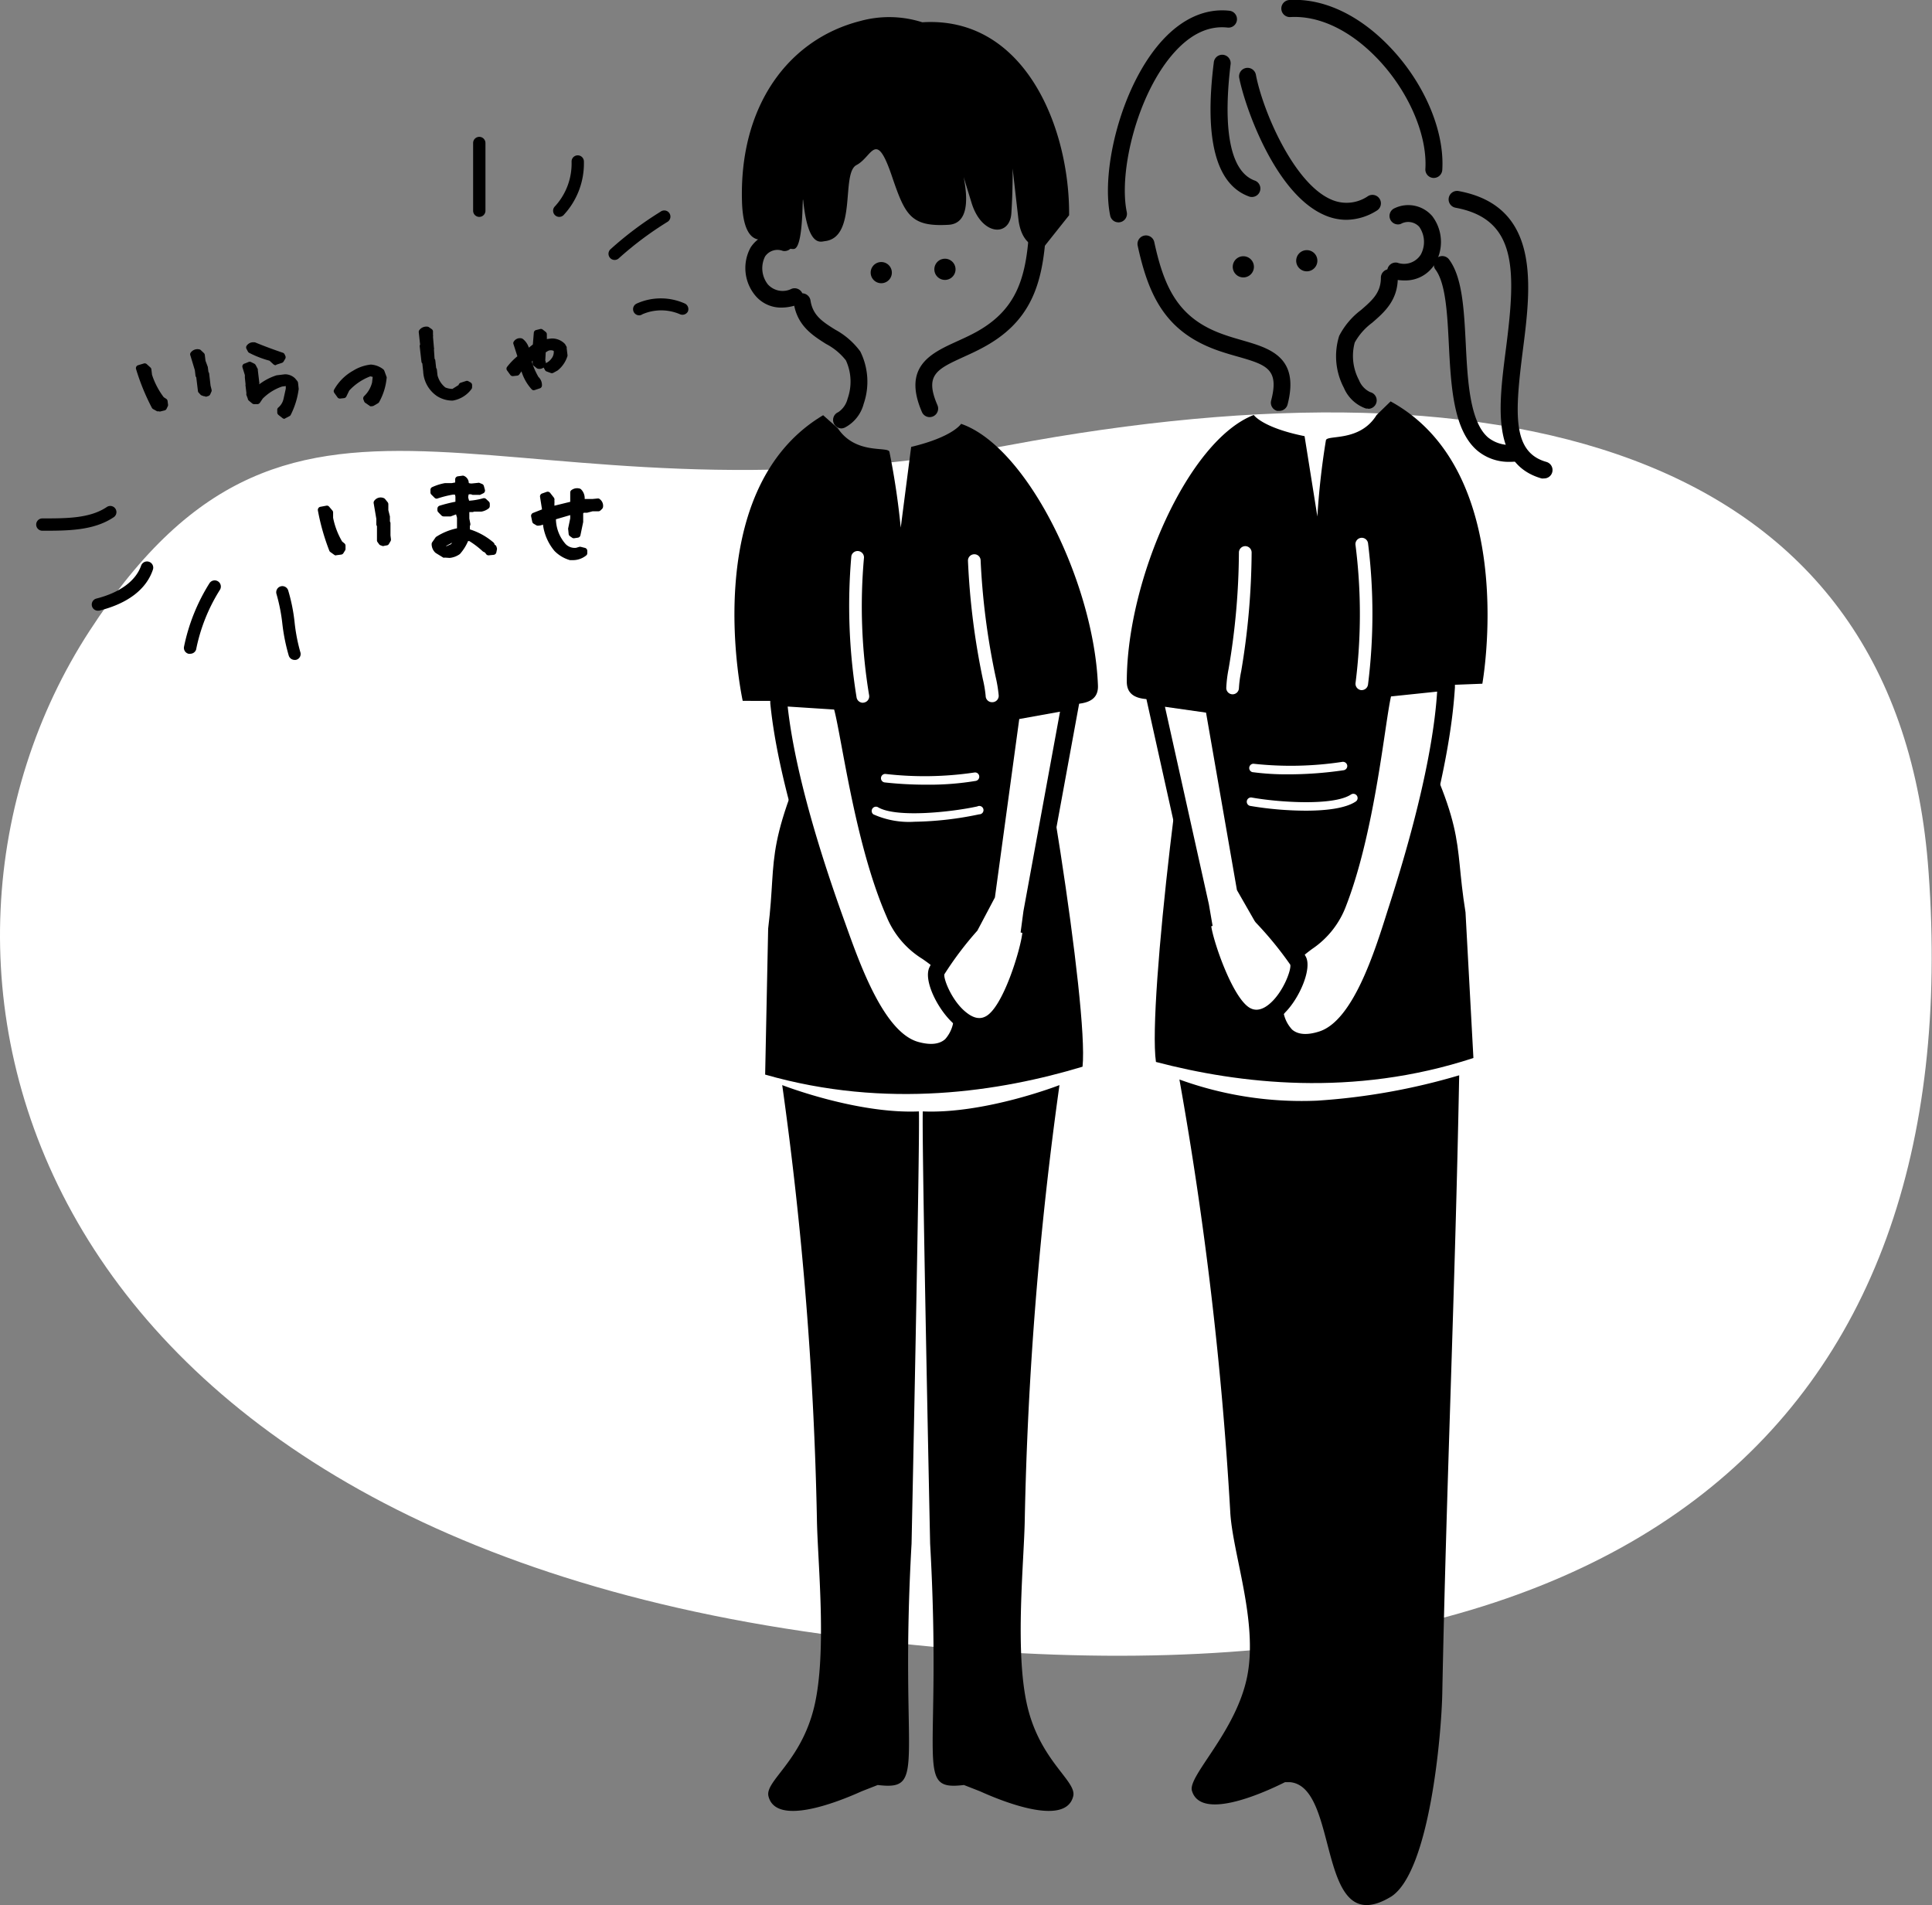
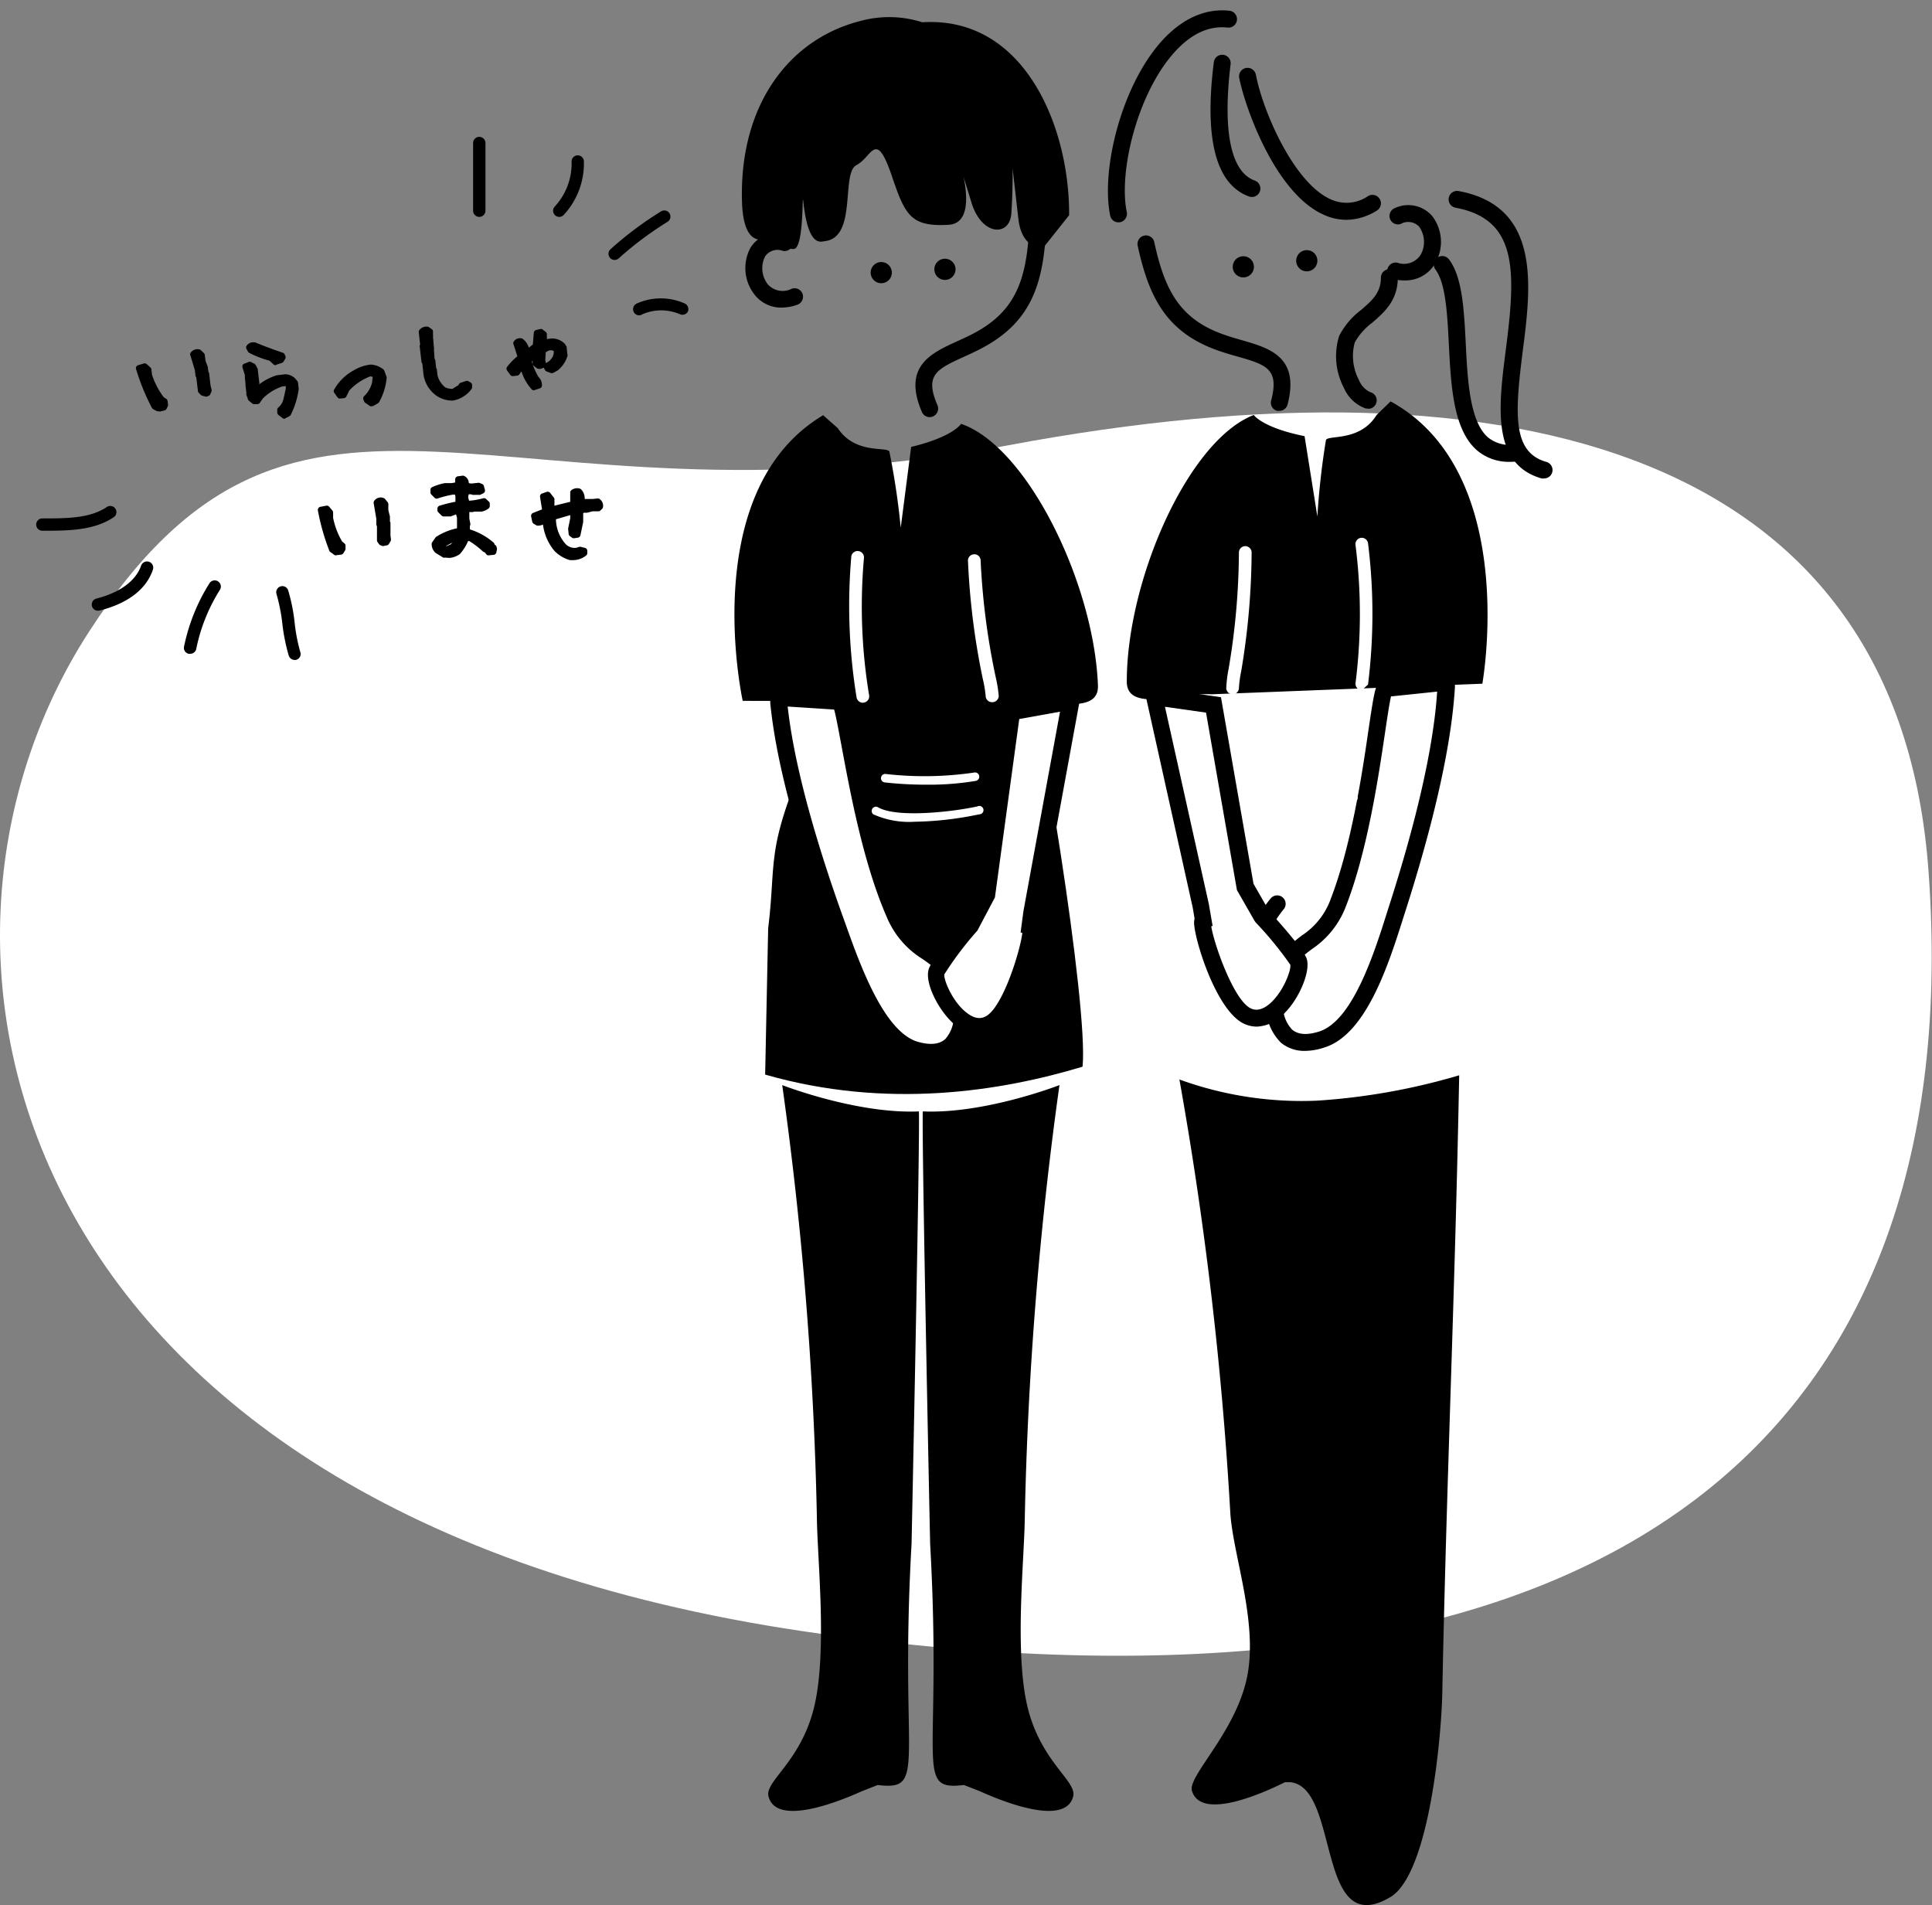
<svg xmlns="http://www.w3.org/2000/svg" id="レイヤー_1" data-name="レイヤー 1" viewBox="0 0 244.52 241.11">
  <rect x="0" y="0" width="244.52" height="241.11" fill="#808080" stroke="none" />
  <defs>
    <style>.cls-1{fill:#fff;}</style>
  </defs>
  <path class="cls-1" d="M127.64,56.35C63.21,68.43,38.08,38.64,11.31,79.88S1.41,192.7,104.09,206.8s145-27.16,140-96.39C240.37,57.4,192.07,44.28,127.64,56.35Z" />
  <path d="M166.73,65.37a95.74,95.74,0,0,1,1.08-9.64c.12-.75,4.28.27,6.42-3.21L176,50.8c16.43,9,11.61,35.73,11.61,35.73l-34.29,1.34c-3.75-.26-10.71,2.41-10.71-1.6,0-12.87,7.77-30.54,16.07-33.75,0,0,1.07,1.6,6.43,2.68" />
-   <path d="M176.65,87.34c9.37,18.21,7.23,18.21,8.83,28.12l1,18.44c-15.23,5-29.7,3.25-40.18.5-1.07-7.5,3.81-46.79,6-54.29" />
  <path d="M161.91,52l-.27,0a1.07,1.07,0,0,1-.76-1.31c1.05-4-.6-4.52-4.23-5.56-.79-.22-1.61-.46-2.45-.75-6.59-2.3-8.8-6.78-10.21-13.28a1.07,1.07,0,1,1,2.1-.46c1.28,5.93,3.14,9.74,8.82,11.71.78.28,1.56.5,2.32.72,3.43,1,7.31,2.08,5.72,8.16A1.08,1.08,0,0,1,161.91,52Z" />
  <path d="M177.74,35.49a6,6,0,0,1-1.31-.14,1.07,1.07,0,0,1,.43-2.1,2.51,2.51,0,0,0,2.94-1,3.34,3.34,0,0,0-.18-3.55,1.9,1.9,0,0,0-2.33-.36,1.07,1.07,0,0,1-.76-2,4,4,0,0,1,4.73,1,5.4,5.4,0,0,1,.38,6A4.35,4.35,0,0,1,177.74,35.49Z" />
  <path d="M173.16,51.71l-.26,0a4.71,4.71,0,0,1-2.81-2.62,8.59,8.59,0,0,1-.6-6.58,9.56,9.56,0,0,1,2.76-3.27c1.41-1.22,2.52-2.18,2.52-4.1a1.07,1.07,0,0,1,2.14,0c0,2.9-1.73,4.4-3.26,5.72a7.86,7.86,0,0,0-2.19,2.49,6.51,6.51,0,0,0,.54,4.76,2.82,2.82,0,0,0,1.42,1.52,1.07,1.07,0,0,1-.26,2.11Z" />
  <path d="M158.7,33.77a1.34,1.34,0,1,1-1.34-1.34A1.34,1.34,0,0,1,158.7,33.77Z" />
  <path d="M166.73,33a1.34,1.34,0,1,1-1.33-1.34A1.33,1.33,0,0,1,166.73,33Z" />
  <path d="M141.56,28.14a1.06,1.06,0,0,1-1.05-.85c-1.19-5.74,1.38-16.45,6.59-22.17,2.55-2.79,5.48-4.09,8.5-3.76a1.07,1.07,0,1,1-.23,2.13c-2.35-.26-4.59.77-6.68,3.07-4.72,5.18-7.15,15.16-6.08,20.29a1.08,1.08,0,0,1-.84,1.27A.75.75,0,0,1,141.56,28.14Z" />
  <path d="M158.43,24.93a1,1,0,0,1-.37-.07c-4.16-1.53-5.66-7.23-4.44-16.94a1.07,1.07,0,1,1,2.12.27c-1,8.34,0,13.55,3.06,14.66a1.07,1.07,0,0,1-.37,2.08Z" />
  <path d="M170.4,27.82a6.92,6.92,0,0,1-2.84-.63c-6.18-2.73-10-13.66-10.72-17.33a1.07,1.07,0,0,1,2.11-.4c.86,4.54,4.77,13.69,9.48,15.77a4.79,4.79,0,0,0,4.71-.41,1.07,1.07,0,0,1,1.12,1.83A7.37,7.37,0,0,1,170.4,27.82Z" />
-   <path d="M181.47,22.52h-.07a1.07,1.07,0,0,1-1-1.14c.27-4.44-2.29-10.18-6.38-14.28-3.37-3.39-7.18-5.14-10.71-4.94A1.07,1.07,0,1,1,163.19,0c4.15-.24,8.54,1.74,12.35,5.57,4.56,4.57,7.31,10.82,7,15.92A1.08,1.08,0,0,1,181.47,22.52Z" />
  <path d="M195.4,60.55a1,1,0,0,1-.3,0c-6.38-1.84-5.43-9.22-4.51-16.36,1.27-9.87,1.52-16.44-6.37-17.9a1.07,1.07,0,1,1,.39-2.11c10.47,1.94,9.16,12.11,8.11,20.28-1,7.9-1.33,12.79,3,14a1.07,1.07,0,0,1,.73,1.33A1.06,1.06,0,0,1,195.4,60.55Z" />
  <path d="M191.1,58.45A6.2,6.2,0,0,1,186.94,57c-3-2.6-3.3-8.1-3.57-13.42-.19-3.8-.39-7.73-1.69-9.46a1.07,1.07,0,0,1,1.72-1.28c1.68,2.25,1.89,6.32,2.11,10.63.23,4.64.5,9.9,2.83,11.9a4.37,4.37,0,0,0,3.47.88A1.07,1.07,0,0,1,192,58.4,7.29,7.29,0,0,1,191.1,58.45Z" />
-   <path class="cls-1" d="M172.36,87.34h-.09a.81.81,0,0,1-.71-.89,69.43,69.43,0,0,0,0-17.45.8.8,0,1,1,1.58-.27,72.12,72.12,0,0,1,0,17.91A.81.81,0,0,1,172.36,87.34Z" />
+   <path class="cls-1" d="M172.36,87.34h-.09a.81.81,0,0,1-.71-.89,69.43,69.43,0,0,0,0-17.45.8.8,0,1,1,1.58-.27,72.12,72.12,0,0,1,0,17.91Z" />
  <path class="cls-1" d="M156,87.87a.8.8,0,0,1-.8-.8,16.12,16.12,0,0,1,.3-2.44,89.68,89.68,0,0,0,1.3-14.72.81.81,0,0,1,.83-.79.81.81,0,0,1,.78.83,92.91,92.91,0,0,1-1.32,15,14.8,14.8,0,0,0-.29,2.17A.8.8,0,0,1,156,87.87Z" />
  <path d="M159.24,119.75a1,1,0,0,1-.34-.06,1.06,1.06,0,0,1-.68-1.35,14.8,14.8,0,0,1,2.59-4.62,1.07,1.07,0,1,1,1.67,1.34,12.38,12.38,0,0,0-2.23,4A1.08,1.08,0,0,1,159.24,119.75Z" />
  <path class="cls-1" d="M161.38,126.44c1.07-8.3,5.5-5.78,8-12.32,4.06-10.47,5.07-26.23,5.9-27.05l7.76-.8c-.17,1.87-.26,9.91-6.16,28.39-1.79,5.64-4.55,15.27-9.64,16.87S161.06,128.89,161.38,126.44Z" />
  <path d="M165.22,133a4.68,4.68,0,0,1-3.06-1,6.46,6.46,0,0,1-1.85-5.61h0c.66-5.1,2.59-6.56,4.46-8a9.23,9.23,0,0,0,3.64-4.59c2.61-6.74,4-15.94,4.79-21.43.69-4.64.85-5.5,1.35-6l.27-.27,9.44-1-.12,1.29c0,.16,0,.37,0,.62-.19,2.73-.75,11-6.17,28l-.32,1c-1.87,5.92-4.69,14.87-10,16.55A8,8,0,0,1,165.22,133Zm-2.78-6.38a4.32,4.32,0,0,0,1.1,3.69c.75.64,1.9.72,3.41.24,4.26-1.34,7-10,8.62-15.15l.32-1c5-15.58,5.79-23.67,6-26.87l-5.84.61c-.2.86-.48,2.73-.75,4.55-.83,5.59-2.22,14.93-4.91,21.89a11.34,11.34,0,0,1-4.34,5.53c-1.73,1.3-3.09,2.34-3.63,6.54Z" />
  <path d="M163.25,225.55c6.43.54,3.22,20.36,12.86,14.46,4.82-3.21,6.32-20.33,6.43-25.71.53-26.78,1.61-50.36,2.14-78.21a81.57,81.57,0,0,1-18,3.21,45.32,45.32,0,0,1-17.41-2.68,459.53,459.53,0,0,1,6.43,54.65c.27,5.32,3.54,13.89,2.15,20.89s-7.51,12.58-7,14.46c1.07,3.75,8.57.54,11.79-1.07" />
  <path class="cls-1" d="M152.31,116.43c-.75.25,2.35,10.65,5.59,12.16,3.74,1.75,7.17-5.47,6.42-7s-4.55-5.62-4.55-5.62l-2.14-3.75-4-23-7.5-1.07L152,114.66Z" />
  <path d="M159.09,129.93a3.88,3.88,0,0,1-1.65-.37c-3.61-1.69-6.41-11.12-6.31-12.9a2.25,2.25,0,0,1,.06-.4l-.24-1.42-6.22-28,9.8,1.4,4.12,23.62,2,3.48c.66.73,3.89,4.28,4.64,5.78s-.79,5.15-2.62,7A5.06,5.06,0,0,1,159.09,129.93Zm-5.79-12.7c.32,2.15,2.82,9.35,5,10.39.27.12,1.08.5,2.33-.53,1.78-1.47,2.83-4.39,2.67-5a44.94,44.94,0,0,0-4.37-5.34l-.14-.19-2.24-3.91-3.91-22.46-5.2-.74,5.56,25,.47,2.73Z" />
  <path class="cls-1" d="M163,98a32.75,32.75,0,0,1-4.5-.28.54.54,0,0,1,.15-1.06,43.32,43.32,0,0,0,11.25-.24.55.55,0,0,1,.61.45.54.54,0,0,1-.45.61A48.07,48.07,0,0,1,163,98Z" />
  <path class="cls-1" d="M165.26,102.6a43,43,0,0,1-7.06-.61.54.54,0,0,1,.19-1.06c3.3.6,10.37,1.11,12.6-.38a.54.54,0,0,1,.74.15.53.53,0,0,1-.14.74C170.29,102.31,167.82,102.6,165.26,102.6Z" />
  <path d="M114,66.78a95.35,95.35,0,0,0-1.43-9.59c-.15-.75-4.27.42-6.54-3l-1.85-1.64C88.13,62.12,94,88.7,94,88.7l34.31.07c3.74-.41,10.8,2,10.65-2-.48-12.86-8.9-30.22-17.32-33.13,0,0-1,1.65-6.32,2.92" />
  <path d="M105,89.1c-8.69,18.55-6.55,18.47-7.78,28.43L96.84,136c15.4,4.42,29.8,2.13,40.17-1,.79-7.53-5.55-46.62-8-54" />
  <path d="M117.68,52.79a1.06,1.06,0,0,1-1-.65c-2.49-5.77,1.18-7.45,4.42-8.93.72-.33,1.46-.66,2.19-1.05,5.32-2.82,6.57-6.87,6.95-12.92a1.07,1.07,0,0,1,2.14.14c-.41,6.64-1.91,11.4-8.09,14.67-.78.42-1.55.77-2.3,1.11-3.43,1.57-5,2.29-3.34,6.13a1.08,1.08,0,0,1-1,1.5Z" />
  <path d="M98.91,38.93a4.24,4.24,0,0,1-3.37-1.59,5.43,5.43,0,0,1-.55-6,4,4,0,0,1,4.53-1.69,1.07,1.07,0,1,1-.45,2.1,1.89,1.89,0,0,0-2.24.71A3.31,3.31,0,0,0,97.19,36a2.52,2.52,0,0,0,3,.55,1.07,1.07,0,0,1,1.38.63,1.09,1.09,0,0,1-.63,1.38A6.17,6.17,0,0,1,98.91,38.93Z" />
-   <path d="M106.52,54.22a1.08,1.08,0,0,1-1-.66,1.07,1.07,0,0,1,.58-1.4,2.89,2.89,0,0,0,1.18-1.72,6.43,6.43,0,0,0-.22-4.83,7.72,7.72,0,0,0-2.51-2.08c-1.71-1.08-3.65-2.31-4.09-5.17a1.07,1.07,0,0,1,2.12-.33c.29,1.9,1.53,2.69,3.11,3.68a9.65,9.65,0,0,1,3.19,2.77,8.6,8.6,0,0,1,.43,6.63,4.73,4.73,0,0,1-2.38,3A1.25,1.25,0,0,1,106.52,54.22Z" />
  <path d="M118.27,34.29a1.34,1.34,0,0,0,2.65-.41,1.34,1.34,0,0,0-2.65.41Z" />
  <path d="M110.21,34.7a1.34,1.34,0,1,0,1.12-1.52A1.34,1.34,0,0,0,110.21,34.7Z" />
  <path d="M108.84,2.67C99.75,5,93.54,13.43,93.91,25.54c.22,7.32,4.19,4.08,4.19,4.08s1,2,2.37,1.89,1-8.2,1.22-5.81c.64,5.62,2.18,4.88,2.71,4.82,4.13-.48,2-8.59,4-9.63s2.44-4.6,4.47,1.37c1.68,4.93,2.36,6.47,7.18,6.19s.31-11.36.31-11.36,1.32,4.43,2.61,8.6S127.8,30,128,27s.16-5.68.16-5.68.3,2.66.73,6.39c.45,3.93,3.12,3.68,3.12,3.68l3.3-4.15c.08-11.06-5.59-25.24-18.58-24.42A13.78,13.78,0,0,0,108.84,2.67Z" />
  <path class="cls-1" d="M109.21,88.94a.81.81,0,0,1-.8-.68,72.22,72.22,0,0,1-.66-17.89.81.81,0,0,1,1.6.2A68.78,68.78,0,0,0,110,88a.8.8,0,0,1-.67.92Z" />
  <path class="cls-1" d="M125.55,88.87a.8.8,0,0,1-.8-.78,15.42,15.42,0,0,0-.36-2.15A92.09,92.09,0,0,1,122.51,71a.8.8,0,0,1,.75-.85.79.79,0,0,1,.85.75A90.5,90.5,0,0,0,126,85.61a17.23,17.23,0,0,1,.4,2.42.81.81,0,0,1-.78.84Z" />
  <path d="M123.52,120.84a1.09,1.09,0,0,1-1-.7,12.41,12.41,0,0,0-2.37-3.86,1.07,1.07,0,1,1,1.62-1.4,14.45,14.45,0,0,1,2.76,4.51,1.07,1.07,0,0,1-.63,1.38A1,1,0,0,1,123.52,120.84Z" />
  <path class="cls-1" d="M121.67,127.61c-1.38-8.26-5.72-5.58-8.49-12-4.44-10.32-6-26-6.9-26.82l-7.79-.51c.24,1.87.64,9.89,7.21,28.14,2,5.57,5.12,15.09,10.27,16.51S122.07,130,121.67,127.61Z" />
  <path d="M117.84,134.26a7.85,7.85,0,0,1-2.16-.31c-5.38-1.48-8.54-10.32-10.62-16.17l-.37-1c-6-16.76-6.91-25-7.2-27.75,0-.25,0-.46-.06-.61l-.17-1.3,9.47.63L107,88c.51.47.71,1.33,1.57,5.94,1,5.46,2.73,14.6,5.58,21.23a9.29,9.29,0,0,0,3.81,4.46c1.92,1.34,3.91,2.74,4.75,7.8h0a6.45,6.45,0,0,1-1.63,5.68A4.71,4.71,0,0,1,117.84,134.26ZM99.69,89.42c.36,3.18,1.48,11.24,7,26.63l.36,1c1.82,5.1,4.87,13.64,9.18,14.82,1.52.42,2.67.3,3.4-.36a4.35,4.35,0,0,0,1-3.73h0c-.7-4.19-2.1-5.17-3.87-6.41a11.33,11.33,0,0,1-4.55-5.36c-3-6.85-4.68-16.14-5.72-21.69-.34-1.81-.68-3.67-.92-4.52Z" />
  <path d="M122,225.91c-6.4.77-2.71-2.72-4.28-30.54,0,0-1.07-50.62-.93-54.71,7.89.34,17.3-3.33,17.3-3.33a461.46,461.46,0,0,0-4.39,54.85c-.07,5.33-1.32,16.88.34,23.82s6.26,9.42,5.79,11.33c-.93,3.79-8.54.85-11.81-.63" />
  <path d="M111.09,225.91c6.4.77,2.71-2.72,4.28-30.54,0,0,1.07-50.62.93-54.71-7.89.34-17.3-3.33-17.3-3.33a459.37,459.37,0,0,1,4.39,54.85c.07,5.33,1.32,16.88-.34,23.82s-6.26,9.42-5.79,11.33c.93,3.79,8.54.85,11.81-.63" />
  <path class="cls-1" d="M130.35,117.27c.76.22-1.95,10.72-5.12,12.35-3.68,1.89-7.38-5.19-6.69-6.72s4.34-5.79,4.34-5.79l2-3.83L128,90.12l7.46-1.35-4.9,26.71Z" />
  <path d="M124,131a5.17,5.17,0,0,1-3.5-1.62c-1.91-1.82-3.62-5.32-2.88-6.93s3.78-5.2,4.42-5.95l1.86-3.56,3.24-23.75,9.74-1.77-5.18,28.25-.19,1.38a1.41,1.41,0,0,1,.08.39c.17,1.78-2.27,11.3-5.83,13.13A3.84,3.84,0,0,1,124,131Zm5-40-3.08,22.58-2.22,4.2a42.58,42.58,0,0,0-4.18,5.53c-.12.61,1,3.49,2.86,4.89,1.29,1,2.09.57,2.36.44,2.19-1.12,4.41-8.41,4.65-10.57l-.22-.06.36-2.7,4.63-25.24Z" />
  <path class="cls-1" d="M117.3,99.31a47.78,47.78,0,0,1-5.36-.29.54.54,0,0,1,.13-1.07,43,43,0,0,0,11.24-.18.53.53,0,0,1,.62.43.54.54,0,0,1-.43.63A35.89,35.89,0,0,1,117.3,99.31Z" />
  <path class="cls-1" d="M115.75,104a11,11,0,0,1-5.22-.94.54.54,0,0,1,.57-.91c2.28,1.39,9.33.63,12.6-.09a.53.53,0,1,1,.23,1A42.29,42.29,0,0,1,115.75,104Z" />
  <path d="M20.07,51.66l-.51-.28a27.26,27.26,0,0,1-2-4.84l.73-.21.45.42.08.67a10.09,10.09,0,0,0,1.6,3.09l.37.23.05.41-.17.36ZM26,49.8l-.29-.1-.23-.25-.22-1.88-.09-.07-.07-.68-.58-2a.67.67,0,0,1,.73-.29l.37.37.09.74.31.86.08.67.07.06.19,1.56.12.52-.15.36Z" />
  <path d="M20.07,52.05a.41.41,0,0,1-.19,0l-.51-.28a.46.46,0,0,1-.15-.16,28,28,0,0,1-2-4.9.39.39,0,0,1,.26-.49l.73-.22a.39.39,0,0,1,.37.09l.46.42a.37.37,0,0,1,.12.24l.08.68a9.76,9.76,0,0,0,1.48,2.84l.31.2a.39.39,0,0,1,.18.28l.05.4a.49.49,0,0,1,0,.21l-.17.36a.39.39,0,0,1-.25.22l-.61.15Zm-.22-1,.28.15.27-.06,0-.1V51l-.22-.13-.1-.09a10.53,10.53,0,0,1-1.66-3.21l-.07-.6-.19-.18-.14,0A27.39,27.39,0,0,0,19.85,51.09Zm6.1-.9-.13,0-.29-.1a.42.42,0,0,1-.16-.11l-.23-.25a.33.33,0,0,1-.09-.21l-.21-1.73a.37.37,0,0,1-.1-.23l-.08-.67L24.1,45a.39.39,0,0,1,0-.32,1.05,1.05,0,0,1,1.13-.46.33.33,0,0,1,.2.11l.38.36a.38.38,0,0,1,.11.23l.09.74.29.78.08.63a.43.43,0,0,1,.09.18l.18,1.56.12.48a.43.43,0,0,1,0,.25l-.16.36a.4.4,0,0,1-.24.22l-.33.1Zm-.07-.83.07,0h0l0-.08-.09-.4-.18-1.48a.6.6,0,0,1-.09-.18l-.08-.68-.29-.77-.09-.69L25,44.93a.2.2,0,0,0-.11,0l.51,1.77.07.58a.39.39,0,0,1,.11.22l.2,1.76Z" />
  <path d="M36,52.58l-.52-.41,0-.32a2.44,2.44,0,0,0,.79-1.29l.31-1.38-.08-.65-.14-.12-.73.09a6.8,6.8,0,0,0-2.68,1.64l-.4.59-.39,0-.44-.35L31.58,50l.06-.07-.13-1.06.06-.08-.12-1,0-.34-.33-1.09.44-.18.42.21.27.51.18,1.51-.06.07.09.73.2,0a6.9,6.9,0,0,1,2.44-1.35l1-.12a1.41,1.41,0,0,1,1,.41l.25.32.09.72a9.77,9.77,0,0,1-1,3.12Zm-1.06-6.74-.59-.54a11.17,11.17,0,0,1-2.59-1L31.54,44a.58.58,0,0,1,.57-.27c1.18.49,2.36.93,3.56,1.32l.08.19-.22.37Z" />
  <path d="M36,53a.37.37,0,0,1-.24-.08l-.52-.41a.46.46,0,0,1-.15-.26l0-.33a.37.37,0,0,1,.13-.34,2,2,0,0,0,.66-1.08l.29-1.31,0-.33-.47.06a6.29,6.29,0,0,0-2.45,1.53l-.36.53a.43.43,0,0,1-.28.17l-.39,0a.43.43,0,0,1-.29-.08l-.43-.36a.38.38,0,0,1-.14-.26L31.19,50a.4.4,0,0,1,0-.22l-.11-.92a.54.54,0,0,1,0-.22l-.09-.84,0-.33-.31-1A.39.39,0,0,1,31,46l.44-.18a.38.38,0,0,1,.33,0l.42.21a.46.46,0,0,1,.17.17l.27.51a.65.65,0,0,1,0,.13l.18,1.51a.41.41,0,0,1,0,.22v.07A7.24,7.24,0,0,1,35,47.5l1.06-.13h0a1.84,1.84,0,0,1,1.29.52l.29.35a.5.5,0,0,1,.08.2l.08.73a.14.14,0,0,1,0,.09,10.17,10.17,0,0,1-1,3.24.35.35,0,0,1-.17.17l-.5.26A.37.37,0,0,1,36,53Zm-.13-1,.18.14.16-.08A9.28,9.28,0,0,0,37,49.21L37,48.64l-.18-.23h0a.19.19,0,0,1,0,.07l.07.65a.28.28,0,0,1,0,.13l-.31,1.38A2.78,2.78,0,0,1,35.82,52ZM32,50.22l.19.15h.05l.3-.44a7.83,7.83,0,0,1,1.15-1,6.55,6.55,0,0,0-.75.55.39.39,0,0,1-.33.09l-.2,0a.39.39,0,0,1-.31-.34L32,48.5a.35.35,0,0,1,0-.22L31.91,47l-.18-.34-.09,0,.21.7a.39.39,0,0,1,0,.15l0,.33.12.91a.54.54,0,0,1,0,.22l.1.92a.35.35,0,0,1,0,.22Zm2.89-4a.45.45,0,0,1-.27-.1l-.51-.47a12.69,12.69,0,0,1-2.58-1,.37.37,0,0,1-.16-.17l-.17-.32a.39.39,0,0,1,0-.38,1,1,0,0,1,.93-.46l.13,0c1.16.48,2.35.92,3.53,1.32a.38.38,0,0,1,.23.2l.09.19a.42.42,0,0,1,0,.36l-.22.37a.41.41,0,0,1-.22.17l-.65.21Zm-.16-1.06.25.23.22-.07Z" />
  <path d="M47.05,51l-.6-.34-.09-.25a4,4,0,0,0,1.07-1.9l.1-.9-.16-.25-.57-.13a7.33,7.33,0,0,0-3,2l-.38.79-.46,0-.41-.57a5.81,5.81,0,0,1,2.25-2.23,5,5,0,0,1,2.1-.72,2.34,2.34,0,0,1,1.29.53l.29.78a7.29,7.29,0,0,1-.9,2.83Z" />
  <path d="M47.05,51.41a.46.46,0,0,1-.2,0L46.26,51a.37.37,0,0,1-.17-.2l-.1-.25a.41.41,0,0,1,.1-.42,3.59,3.59,0,0,0,1-1.71l.08-.72h0l-.3-.07a7,7,0,0,0-2.67,1.8l-.36.74a.38.38,0,0,1-.3.22l-.47.05a.37.37,0,0,1-.36-.16l-.41-.57a.38.38,0,0,1,0-.42,6.23,6.23,0,0,1,2.4-2.38,5.3,5.3,0,0,1,2.24-.77,2.81,2.81,0,0,1,1.58.61.48.48,0,0,1,.12.17l.29.79a.32.32,0,0,1,0,.17,7.71,7.71,0,0,1-.94,3,.4.4,0,0,1-.14.15l-.57.33A.45.45,0,0,1,47.05,51.41Zm-.19-.94.18.1.28-.16a7,7,0,0,0,.79-2.5l-.22-.59-.17-.11.14.22a.36.36,0,0,1,.06.25l-.11.89A4.49,4.49,0,0,1,46.86,50.47Zm-3.82-1,.13.17h0l.28-.6a.36.36,0,0,1,.07-.1,7.94,7.94,0,0,1,2.53-1.84,4.32,4.32,0,0,0-1,.48A5.46,5.46,0,0,0,43,49.49Z" />
  <path d="M57.23,50.31a3.26,3.26,0,0,1-1.74-.53A3.61,3.61,0,0,1,54,47l-.13-1.13-.09-.06-.23-1.93.08-.07L53.37,42a.7.7,0,0,1,.63-.28l.36.23,0,.47,0,.07L54.54,44l-.06.07.17,1.45.07.06.13,1.06.07.06.09.74a3.2,3.2,0,0,0,1.16,1.81,2.71,2.71,0,0,0,1.24.27l1-.6,0-.2.65-.21.29.17,0,.26A3.27,3.27,0,0,1,57.23,50.31Z" />
  <path d="M57.23,50.7h0a3.63,3.63,0,0,1-1.95-.59A4,4,0,0,1,53.56,47l-.11-1a.39.39,0,0,1-.11-.22l-.22-1.93a.42.42,0,0,1,.05-.25L53,42.06a.4.4,0,0,1,.07-.28,1.11,1.11,0,0,1,1-.44.36.36,0,0,1,.2.06l.35.24a.39.39,0,0,1,.18.28l0,.47a.35.35,0,0,1,0,.22L54.92,44a.34.34,0,0,1,0,.22L55,45.4a.4.4,0,0,1,.09.17l.11,1a.51.51,0,0,1,.09.18l.08.74a2.85,2.85,0,0,0,1,1.55,2.51,2.51,0,0,0,.89.18l.78-.49a.4.4,0,0,1,.26-.29l.65-.21a.39.39,0,0,1,.3,0l.3.17a.4.4,0,0,1,.2.29l0,.26a.45.45,0,0,1-.07.28A3.71,3.71,0,0,1,57.3,50.7Zm1.33-1.37-.68.4A2.59,2.59,0,0,0,58.56,49.33ZM54.1,45.6a.37.37,0,0,1,.1.22L54.34,47a3.21,3.21,0,0,0,1.38,2.52l.21.12a3.62,3.62,0,0,1-1.3-2l-.08-.66a.43.43,0,0,1-.09-.18l-.11-.94a.43.43,0,0,1-.09-.18l-.17-1.46a.43.43,0,0,1,0-.22L54,42.55a.4.4,0,0,1,0-.22l0-.14-.1-.07-.12,0,.19,1.6a.39.39,0,0,1-.05.24Zm4.69,3.46a.25.25,0,0,1,0,.11l.13-.13Z" />
  <path d="M67.56,49a5.64,5.64,0,0,1-1.29-2.61l-.27,0-.57.79-.52.06-.39-.54a8.24,8.24,0,0,1,1.41-1.42l0-.19-.51-1.58A.56.56,0,0,1,66,43.2a1.82,1.82,0,0,1,.57,1.44l.26,0,1-.77L68,42.19l.51-.13.36.29.05.39-.13.59.27.1.06-.07.77-.09a1.82,1.82,0,0,1,1.38.56l.17.31.1.84a3.35,3.35,0,0,1-1.13,1.65l-.48.25-.56-.26-.17-.31a2.07,2.07,0,0,0,1-.7,1.71,1.71,0,0,0,.36-1.43A1.22,1.22,0,0,0,69.28,44l-.56.33-.11,1.33.1.25a.42.42,0,0,1-.55.4L67.8,46l0-.33V45l-.27,0-.58.6,0,.32a10,10,0,0,0,.9,2.07.92.92,0,0,1,.36.81Z" />
  <path d="M67.56,49.39a.37.37,0,0,1-.29-.14A6,6,0,0,1,66,47l-.27.38a.37.37,0,0,1-.27.16l-.52.06a.39.39,0,0,1-.36-.16l-.4-.55a.38.38,0,0,1,0-.46,8.26,8.26,0,0,1,1.3-1.34L65,43.59a.36.36,0,0,1,0-.32.92.92,0,0,1,1-.45.47.47,0,0,1,.2.1A2.25,2.25,0,0,1,66.93,44l.51-.4.12-1.48a.38.38,0,0,1,.29-.35l.52-.13a.37.37,0,0,1,.33.08l.36.28a.41.41,0,0,1,.15.26l0,.39a.28.28,0,0,1,0,.13l0,.13.57-.07a2.24,2.24,0,0,1,1.7.67.36.36,0,0,1,.07.1l.17.3a.42.42,0,0,1,0,.15l.1.84a.45.45,0,0,1,0,.16,3.75,3.75,0,0,1-1.25,1.83l-.55.3a.39.39,0,0,1-.35,0L69.15,47a.37.37,0,0,1-.17-.16l-.16-.3-.06,0a.85.85,0,0,1-.66.13.42.42,0,0,1-.18-.08l-.36-.29a.4.4,0,0,1-.15-.26l0-.39-.08.07,0,.14a9.35,9.35,0,0,0,.82,1.85,1.39,1.39,0,0,1,.44,1.08.38.38,0,0,1-.27.36l-.63.21ZM66,46h0l.27,0a.41.41,0,0,1,.33.31,5.3,5.3,0,0,0,1,2.24l.07,0a.51.51,0,0,0-.17-.24.43.43,0,0,1-.09-.1A10.1,10.1,0,0,1,66.56,46l0-.39a.43.43,0,0,1,.11-.32L67,45h-.06l-.26,0a.37.37,0,0,1-.31-.1l-.07-.08.07.35a.41.41,0,0,1-.14.36A8.25,8.25,0,0,0,65,46.67l.09.12.12,0,.46-.65A.4.4,0,0,1,66,46Zm3.81.46.06,0,.31-.16A3,3,0,0,0,71.09,45L71,44.26l-.1-.19L70.8,44a.31.31,0,0,1,0,.12,2.08,2.08,0,0,1-.43,1.75A2.53,2.53,0,0,1,69.81,46.42Zm-.8-.83.06.17a.41.41,0,0,1,0,.16,1.63,1.63,0,0,0,.7-.55,1.32,1.32,0,0,0,.31-1,.85.85,0,0,0-.72,0l-.29.18Zm-.84.21.12.1,0-.11a.33.33,0,0,1,0-.17l.1-1.33a.42.42,0,0,1,.19-.3l.34-.2-.25-.09a.39.39,0,0,1-.25-.45l.11-.53,0-.17-.08-.06h-.06l-.11,1.37a.39.39,0,0,1-.15.27l-.58.46h.06l.27,0a.4.4,0,0,1,.34.38Zm-2.33-2.22.36,1.09v-.05a1.46,1.46,0,0,0-.35-1Z" />
  <path d="M42.51,69.9,42,69.56a27.33,27.33,0,0,1-1.42-5l.74-.13.41.47v.68A9.73,9.73,0,0,0,43,68.8l.34.27v.41l-.21.34Zm6.06-1.17-.28-.13-.19-.27v-1.9L48,66.35v-.68l-.34-2a.65.65,0,0,1,.76-.19l.32.4v.75l.21.89v.68l.07.06v1.57l.06.54-.19.34Z" />
  <path d="M42.51,70.29a.35.35,0,0,1-.22-.08l-.47-.34a.33.33,0,0,1-.14-.17,28.12,28.12,0,0,1-1.45-5.11.42.42,0,0,1,.07-.29.38.38,0,0,1,.25-.16L41.3,64a.36.36,0,0,1,.36.13l.4.47a.39.39,0,0,1,.1.25v.68a9.63,9.63,0,0,0,1.14,3l.28.23a.38.38,0,0,1,.15.3v.41a.36.36,0,0,1-.06.2l-.21.34a.38.38,0,0,1-.28.18l-.62.08Zm-.15-1,.26.18.27,0,.06-.08v-.11l-.2-.16-.09-.1a10.45,10.45,0,0,1-1.27-3.38V65l-.17-.2-.14,0A27.84,27.84,0,0,0,42.36,69.31Zm6.21-.19a.33.33,0,0,1-.17,0L48.13,69a.36.36,0,0,1-.15-.12l-.2-.28a.34.34,0,0,1-.07-.22V66.59a.41.41,0,0,1-.08-.24v-.68l-.34-2a.42.42,0,0,1,.09-.31,1,1,0,0,1,1.17-.33.5.5,0,0,1,.19.13l.33.41a.41.41,0,0,1,.08.24v.75l.2.8V66a.45.45,0,0,1,.07.19v1.57l.06.49a.4.4,0,0,1-.05.24l-.2.34a.36.36,0,0,1-.26.19l-.34.06Zm0-.83.07,0h0l0-.08-.05-.4v-1.5a.37.37,0,0,1-.07-.18v-.68l-.2-.8V64l-.16-.19H48.1l.3,1.82v.58a.43.43,0,0,1,.08.24V68.2Z" />
  <path d="M56.29,70.18l-.93-.52a1.14,1.14,0,0,1-.34-.81l.41-.59a7.32,7.32,0,0,1,2.73-1.07l.07-.07V65.53l-.2-.8-.21-.08-.93.34h-.73l-.41-.4v-.2A18.23,18.23,0,0,1,58,63.86l.07-.07v-.93l-.14-.6-.59-.07a14.94,14.94,0,0,0-2.07.54l-.4-.4V62a5.67,5.67,0,0,1,1.53-.47h.79l.74-.13.07-.07v-.66l.53-.07a.68.68,0,0,1,.4.8,1.32,1.32,0,0,0,.93.19l.67-.06.34.13.13.47-.41.2h-.73l-.07-.07H59a2,2,0,0,0-.19.86l.19.67.26.07a10.08,10.08,0,0,0,1.94-.33l.34.33v.27a1.78,1.78,0,0,1-.73.33h-.94l-.07.06h-.67l-.13.13v1.08l.13.73-.06.06v.73a8.12,8.12,0,0,1,3.14,1.68l.06.26.2.07.06.19-.06.34-.6.07-.2-.28-.27-.13a11.92,11.92,0,0,0-1.86-1.4H59a5.4,5.4,0,0,1-1,1.74,2.2,2.2,0,0,1-1.07.39Zm1-.92a1.77,1.77,0,0,0,.59-1.14h-.27l-1.53.73-.13.47.6.26Z" />
  <path d="M56.29,70.57a.32.32,0,0,1-.19,0L55.17,70l-.08-.06a1.5,1.5,0,0,1-.46-1.09.41.41,0,0,1,.07-.22l.41-.59a.38.38,0,0,1,.11-.11,7.88,7.88,0,0,1,2.62-1.07V65.53l-.12-.43-.69.26-.14,0h-.73a.43.43,0,0,1-.28-.11l-.4-.41a.4.4,0,0,1-.12-.27v-.2a.4.4,0,0,1,.28-.37,18.86,18.86,0,0,1,2-.5v-.66l-.06-.24-.27,0a13.6,13.6,0,0,0-2,.51A.39.39,0,0,1,55,63l-.41-.41a.39.39,0,0,1-.11-.27V62a.37.37,0,0,1,.22-.35,6.71,6.71,0,0,1,1.63-.51h.86l.42-.08v-.39a.39.39,0,0,1,.35-.39l.52-.07a.46.46,0,0,1,.2,0,1,1,0,0,1,.65.92.94.94,0,0,0,.48.05l.68-.07a.37.37,0,0,1,.18,0l.34.14a.38.38,0,0,1,.23.25l.13.48a.38.38,0,0,1-.2.45l-.41.2a.47.47,0,0,1-.17,0h-.73a.44.44,0,0,1-.22-.07h-.31a1.16,1.16,0,0,0-.07.42l.11.39a8.49,8.49,0,0,0,1.78-.31.4.4,0,0,1,.38.1l.34.32a.4.4,0,0,1,.12.29v.27a.4.4,0,0,1-.15.31,2.06,2.06,0,0,1-.91.4H60a.58.58,0,0,1-.19.06h-.41v.82l.13.66a.45.45,0,0,1-.06.28V67a8.4,8.4,0,0,1,3,1.67.47.47,0,0,1,.12.2l0,.06a.41.41,0,0,1,.24.24l.06.2a.41.41,0,0,1,0,.19l-.07.34a.39.39,0,0,1-.34.32l-.6.06a.37.37,0,0,1-.36-.16l-.14-.19-.18-.09a.33.33,0,0,1-.1-.06,11.1,11.1,0,0,0-1.7-1.3h-.16a6,6,0,0,1-1,1.6.27.27,0,0,1-.08.07,2.63,2.63,0,0,1-1.25.46Zm1.33-2.84h.27a.34.34,0,0,1,.28.13.37.37,0,0,1,.1.3,2.07,2.07,0,0,1-.71,1.38l-.1.07-.37.16a1.69,1.69,0,0,0,.67-.27,4.87,4.87,0,0,0,.89-1.58.41.41,0,0,1,.37-.26h.08l-.11,0a.4.4,0,0,1-.29-.38v-.73a.33.33,0,0,1,0-.17l-.1-.56V64.65a.36.36,0,0,1,.12-.27l.13-.13.09-.07h0a.4.4,0,0,1-.28-.27l-.2-.67a.37.37,0,0,1,0-.11,2.42,2.42,0,0,1,.23-1,.37.37,0,0,1,.3-.21,2,2,0,0,1-.29-.16.4.4,0,0,1-.18-.36c0-.22,0-.31-.08-.36h-.07v.32a.37.37,0,0,1-.14.3l-.07.07a.46.46,0,0,1-.19.08l-.32.06.3,0a.38.38,0,0,1,.33.3l.15.6v1a.39.39,0,0,1-.12.28.83.83,0,0,1-.27.17l-.15,0,.08,0,.21.08a.37.37,0,0,1,.24.27l.19.8v1.68a.39.39,0,0,1-.11.28.65.65,0,0,1-.27.17,7.06,7.06,0,0,0-2.53,1l-.28.41a.73.73,0,0,0,.15.35.29.29,0,0,1,0-.09l.13-.47a.37.37,0,0,1,.21-.25l1.53-.73A.32.32,0,0,1,57.62,67.73Zm4,1.39.22.11,0,0,0-.12a7.68,7.68,0,0,0-1.29-.87C61,68.53,61.3,68.82,61.64,69.12Zm-4.34.14h0Zm-.85-.15.11,0,.52-.23a1.51,1.51,0,0,0,.17-.2Zm0-4.51h.4l.75-.27C57.18,64.41,56.8,64.5,56.42,64.6Zm4.23-.53h.18A1,1,0,0,0,61.1,64Zm-5.37-1.84.06.06a12,12,0,0,1,1.37-.37h-.35A5,5,0,0,0,55.28,62.23Zm5-.29h.14l0,0Z" />
  <path d="M72.23,70.5a4.06,4.06,0,0,1-1.77-1.06,6,6,0,0,1-1.4-3.58l-.2-.07a1.08,1.08,0,0,1-.8.33l-.32-.2-.13-.67,1.32-.45.06-.34-.26-1.65.59-.21.47.6-.07.33.07.08v.72l.33.13,2.39-.59.06-.07V62.34a.83.83,0,0,1,.67-.13,1.15,1.15,0,0,1,.33.86l-.13.6h.45l.14-.14H75l.67-.07a.67.67,0,0,1,.26.67l-.19.2H75l-.79.19-.47-.06-.32.34v1.25l-.34,1.6-.46.06-.26-.19-.07-.61.26-1.25v-.8l-.26-.13-2.26.66-.06.27a5.31,5.31,0,0,0,1.33,3.44,2,2,0,0,0,1.65.6l.47-.13.52.13V70A2.37,2.37,0,0,1,72.23,70.5Z" />
  <path d="M72.43,70.89h-.22l-.08,0a4.42,4.42,0,0,1-1.95-1.16,6.46,6.46,0,0,1-1.46-3.34,1.59,1.59,0,0,1-.66.14.36.36,0,0,1-.2-.06l-.32-.19a.39.39,0,0,1-.18-.26l-.14-.67a.4.4,0,0,1,.26-.44l1.12-.44-.25-1.58a.39.39,0,0,1,.25-.43l.59-.21a.41.41,0,0,1,.44.13l.47.6a.41.41,0,0,1,.07.32l0,.16a.33.33,0,0,1,0,.17V64l2-.49V62.34a.37.37,0,0,1,.15-.31,1.21,1.21,0,0,1,1-.21.46.46,0,0,1,.22.11A1.58,1.58,0,0,1,74,63.07l0,.08h1l.63-.06a.34.34,0,0,1,.29.09,1.05,1.05,0,0,1,.4,1,.57.57,0,0,1-.11.22l-.2.19a.4.4,0,0,1-.27.12H75l-.69.18h-.15l-.27,0-.08.08v1.1l-.35,1.68a.39.39,0,0,1-.33.3l-.46.07a.36.36,0,0,1-.28-.08l-.27-.19a.41.41,0,0,1-.15-.27l-.06-.6a.24.24,0,0,1,0-.12l.26-1.26v-.41l-1.81.53a4.89,4.89,0,0,0,1.23,3.14,1.6,1.6,0,0,0,1.33.47l.39-.12a.45.45,0,0,1,.2,0l.52.13a.39.39,0,0,1,.3.38V70a.37.37,0,0,1-.14.3A2.69,2.69,0,0,1,72.43,70.89Zm-.13-.78a2.07,2.07,0,0,0,.5,0A2.34,2.34,0,0,1,71,69.37a5.71,5.71,0,0,1-1.44-3.7.34.34,0,0,1,0-.1l.06-.28a.4.4,0,0,1,.27-.28l2.26-.65a.41.41,0,0,1,.29,0l.26.13a.39.39,0,0,1,.21.35v.8l-.25,1.27,0,.37h0L73.06,66V64.8a.39.39,0,0,1,.11-.27l.32-.34a.39.39,0,0,1,.34-.12l.39.06.71-.18h.58l0-.07-.48.05h-.81a.36.36,0,0,1-.29.13h-.45a.41.41,0,0,1-.31-.14.4.4,0,0,1-.07-.33l.13-.6a.84.84,0,0,0-.14-.41H73V63.8a.39.39,0,0,1-.11.28.85.85,0,0,1-.25.17l-2.39.58a.39.39,0,0,1-.24,0l-.33-.13a.4.4,0,0,1-.24-.36v-.59a.37.37,0,0,1-.06-.29l0-.15-.19-.24h0l.21,1.33a.57.57,0,0,1,0,.13l-.06.34a.37.37,0,0,1-.26.29l-1,.35,0,.17.07,0a.72.72,0,0,0,.43-.2.36.36,0,0,1,.39-.1l.2.07a.39.39,0,0,1,.27.34,5.69,5.69,0,0,0,1.31,3.36A3.53,3.53,0,0,0,72.3,70.11Z" />
  <path d="M5.36,67.17a.78.78,0,1,1,0-1.56c3.08,0,6,0,8.14-1.43a.78.78,0,1,1,.86,1.3C11.83,67.17,8.54,67.17,5.36,67.17Z" />
  <path d="M12.37,77.29a.78.78,0,0,1-.19-1.53c3-.76,5-2.24,5.68-4.17a.79.79,0,0,1,1-.49.78.78,0,0,1,.49,1c-.83,2.48-3.18,4.28-6.78,5.18Z" />
  <path d="M24.05,82.74a.65.65,0,0,1-.19,0,.77.77,0,0,1-.56-.94,24.17,24.17,0,0,1,3.22-8,.78.78,0,0,1,1.3.87,22.31,22.31,0,0,0-3,7.54A.78.78,0,0,1,24.05,82.74Z" />
  <path d="M37.29,83.52a.78.78,0,0,1-.74-.53,24.16,24.16,0,0,1-.81-4A22.56,22.56,0,0,0,35,75.2a.77.77,0,1,1,1.47-.49,22.3,22.3,0,0,1,.81,4A22.53,22.53,0,0,0,38,82.5a.76.76,0,0,1-.49,1A.73.73,0,0,1,37.29,83.52Z" />
  <path d="M60.66,27.45a.78.78,0,0,1-.78-.78V18.1a.78.78,0,0,1,1.56,0v8.57A.78.78,0,0,1,60.66,27.45Z" />
  <path d="M70.78,27.45a.78.78,0,0,1-.55-1.33,8,8,0,0,0,2.11-5.68.78.78,0,1,1,1.56,0,9.58,9.58,0,0,1-2.57,6.78A.78.78,0,0,1,70.78,27.45Z" />
  <path d="M77.79,32.9a.78.78,0,0,1-.55-1.33,43.57,43.57,0,0,1,6.35-4.77.78.78,0,1,1,.87,1.29,42.71,42.71,0,0,0-6.12,4.58A.78.78,0,0,1,77.79,32.9Z" />
  <path d="M80.91,39.91a.78.78,0,0,1-.35-1.48,7.42,7.42,0,0,1,6.15,0,.79.79,0,0,1,.35,1,.78.78,0,0,1-1,.34,6,6,0,0,0-4.75,0A.76.76,0,0,1,80.91,39.91Z" />
</svg>